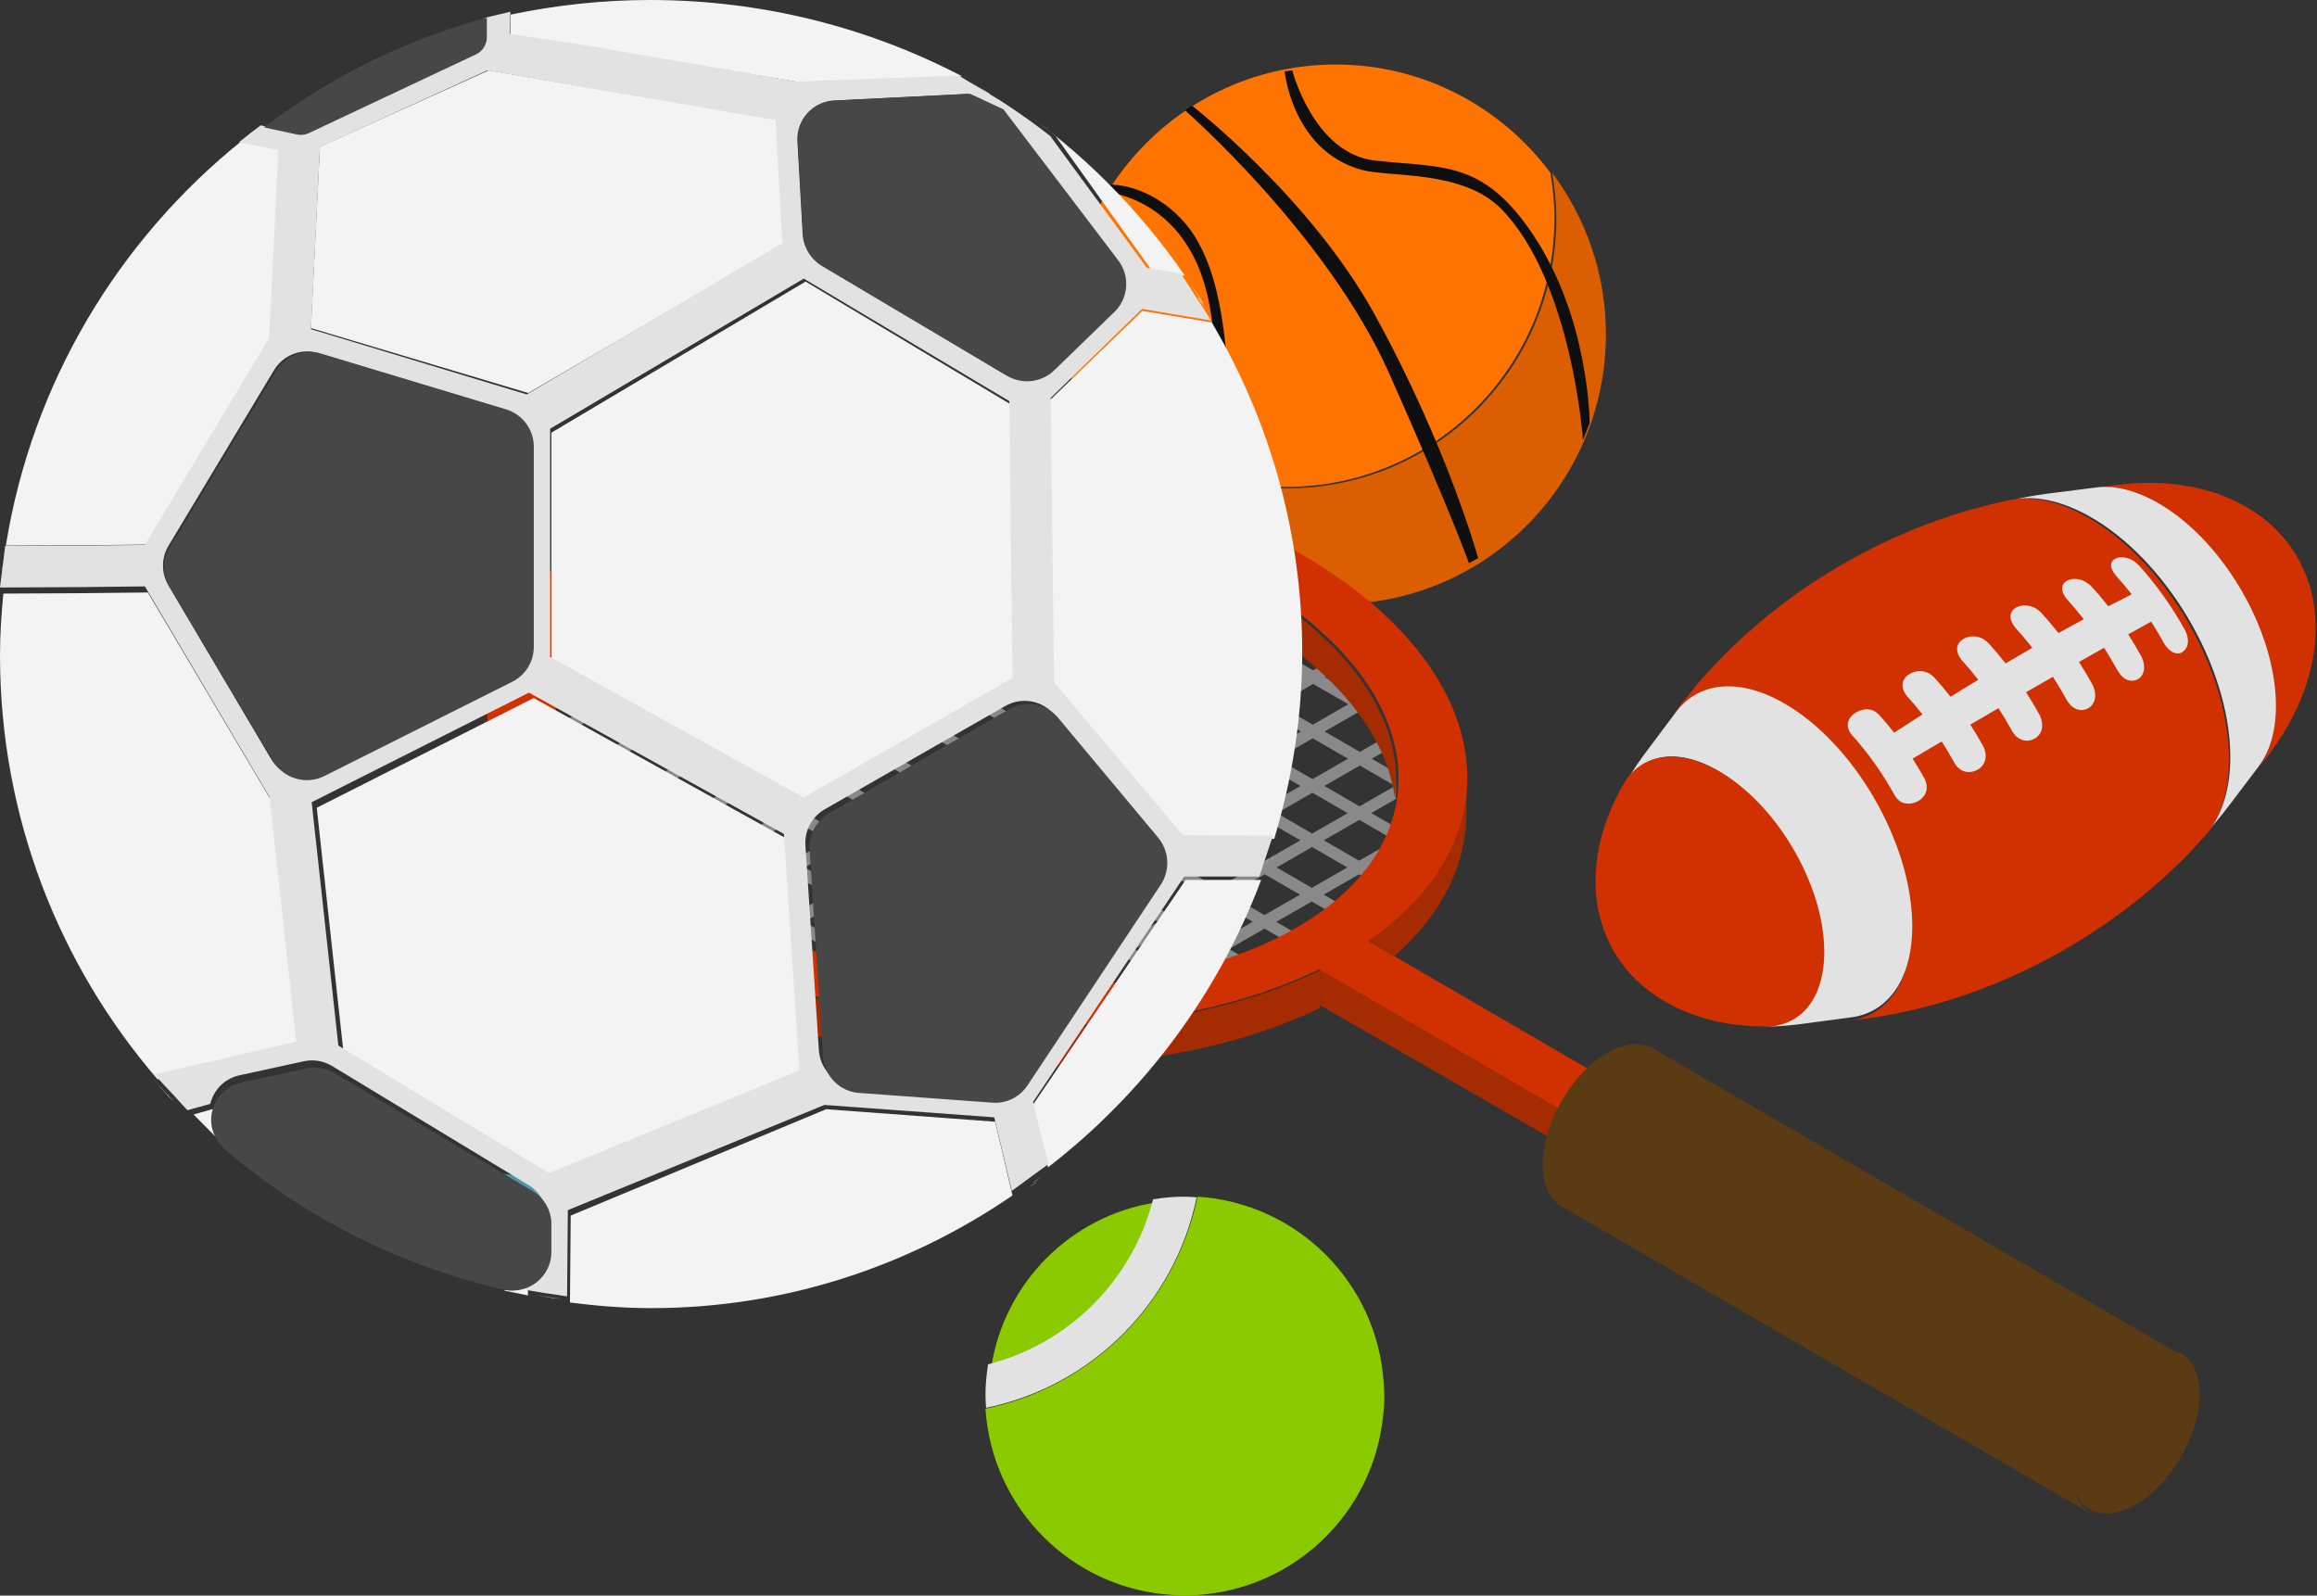
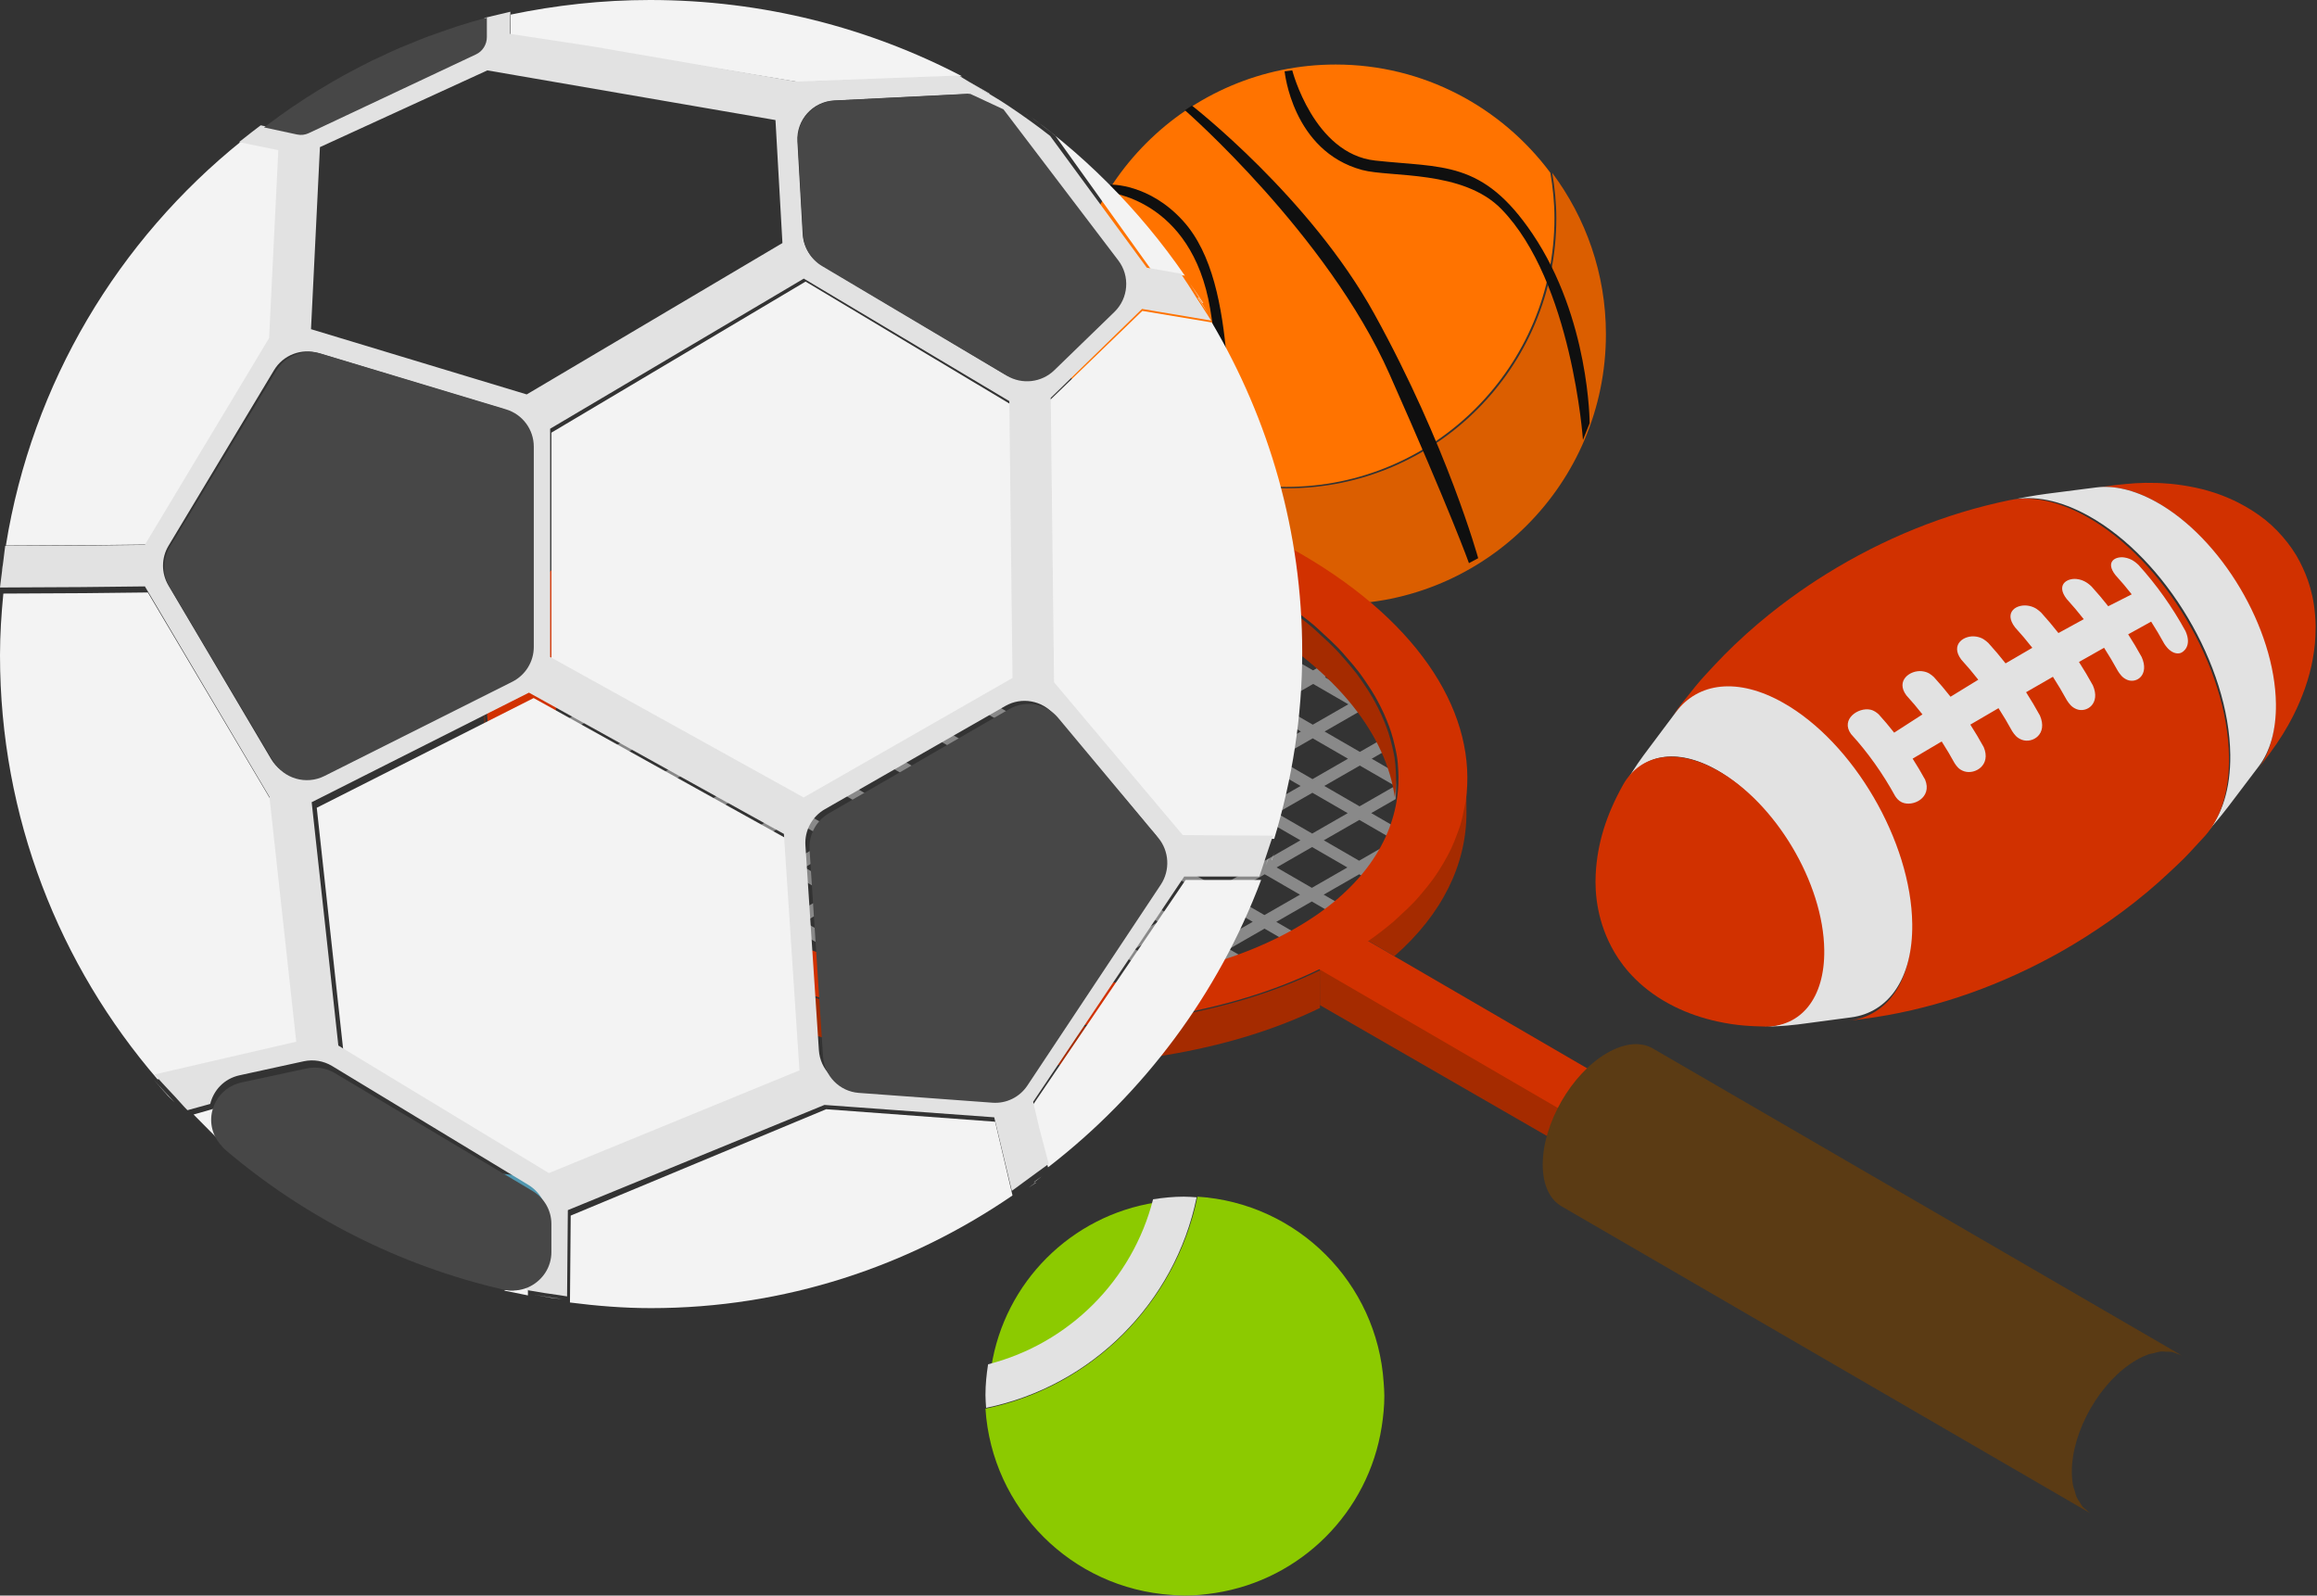
<svg xmlns="http://www.w3.org/2000/svg" width="395px" height="272px" viewBox="0 0 395 272" version="1.1">
  <rect x="0" y="0" width="395" height="272" fill="#333333" stroke="none" />
  <title>competitive-sports</title>
  <g id="UI-DESKTOP" stroke="none" stroke-width="1" fill="none" fill-rule="evenodd">
    <g id="Illustrations" transform="translate(-101, -13876)">
      <g id="competitive-sports" transform="translate(99, 13876)">
        <g id="basketball" transform="translate(184, 11)">
          <path d="M83.322,26.209 C83.322,51.63 62.778,72.241 37.434,72.241 C22.385,72.241 9.066,64.938 0.699,53.71 C4.376,75.438 23.182,92.001 45.888,92.001 C71.23,92.001 91.775,71.39 91.775,45.969 C91.775,35.643 88.345,26.145 82.623,18.468 C83.05,20.988 83.322,23.564 83.322,26.209" id="Fill-1" fill="#DB5E00" />
          <path d="M45.711,0 C20.465,0 0,20.522 0,45.838 C0,48.471 0.271,51.037 0.696,53.547 C9.032,64.73 22.298,72 37.289,72 C62.535,72 83,51.478 83,26.162 C83,23.529 82.729,20.965 82.304,18.453 C73.97,7.27 60.702,0 45.711,0" id="Fill-4" fill="#FF7300" />
          <path d="M21.195,7 L20,7.788 C20,7.788 44.337,29.048 54.857,52.727 C65.376,76.407 68.427,85 68.427,85 L70,84.158 C70,84.158 64.736,65.05 52.313,42.545 C41.321,22.629 21.195,7 21.195,7" id="Fill-6" fill="#0F0F0F" />
          <path d="M29.922,74.011 C26.078,62.638 29.807,37.825 19.685,26.654 C13.895,20.265 7.335,20.469 7.335,20.469 L6.567,21.731 C6.567,21.731 21.157,22.698 24.312,41.665 C26.787,56.531 24.616,70.564 31.092,80.178 C37.686,89.973 45.634,92 45.634,92 L47.341,91.968 C47.341,91.968 33.631,84.983 29.922,74.011" id="Fill-8" fill="#0F0F0F" />
          <path d="M52.419,16.368 C41.962,15.213 38.305,1 38.305,1 L37,1.152 C37,1.152 38.305,14.749 50.203,17.972 C55.021,19.275 67.415,17.914 73.975,24.663 C86.016,37.051 87.86,64 87.86,64 L89,61.156 C89,61.156 89,43.291 79.25,28.848 C70.741,16.241 63.931,17.638 52.419,16.368" id="Fill-11" fill="#0F0F0F" />
        </g>
        <g id="tennis" transform="translate(230.5, 175) scale(-1, 1) translate(-230.5, -175) translate(84, 78)">
          <path d="M206,155 C203.749,140.599 192.401,129.251 178,127 C181.487,140.719 192.281,151.513 206,155" id="Fill-3" fill="#8CCA00" />
          <path d="M206.552,154.574 C192.772,151.071 181.929,140.228 178.426,126.448 C176.715,126.181 174.969,126 173.182,126 C172.445,126 171.726,126.06 171,126.109 C174.676,144.111 188.889,158.321 206.891,162 C206.936,161.274 207,160.552 207,159.818 C207,158.027 206.819,156.285 206.552,154.574" id="Fill-5" fill="#E2E2E2" />
          <path d="M139.11,157.734 C139.064,158.469 139,159.197 139,159.943 C139,161.743 139.178,163.493 139.447,165.213 C141.717,179.792 153.208,191.283 167.787,193.553 C169.507,193.818 171.257,194 173.053,194 C173.799,194 174.531,193.936 175.262,193.89 C192.307,192.791 205.905,179.186 207,162.144 C188.871,158.439 174.557,144.129 170.856,126 C153.81,127.091 140.209,140.689 139.11,157.734" id="Fill-7" fill="#8CCA00" />
          <path d="M271.905,50.177 L265.85,46.702 L271.863,43.223 L277.921,46.702 L271.905,50.177 Z M277.971,55.983 L271.954,59.458 L265.899,55.983 L271.916,52.504 L277.971,55.983 Z M263.929,64.097 L257.871,60.622 L263.887,57.147 L269.942,60.622 L263.929,64.097 Z M255.924,68.728 L249.865,65.249 L255.882,61.774 L261.936,65.249 L255.924,68.728 Z M247.895,73.367 L241.84,69.888 L247.853,66.413 L253.908,69.888 L247.895,73.367 Z M239.889,77.991 L233.835,74.516 L239.851,71.04 L245.902,74.516 L239.889,77.991 Z M231.861,82.633 L225.806,79.158 L231.819,75.679 L237.874,79.158 L231.861,82.633 Z M223.859,87.261 L217.8,83.786 L223.794,80.322 L229.845,83.801 L223.859,87.261 Z M215.777,82.622 L209.718,79.143 L215.708,75.679 L221.767,79.158 L215.777,82.622 Z M207.745,87.261 L201.69,83.786 L207.703,80.306 L213.761,83.786 L207.745,87.261 Z M199.716,91.904 L193.661,88.424 L199.678,84.945 L205.733,88.424 L199.716,91.904 Z M191.634,87.261 L185.606,83.801 L191.619,80.322 L197.651,83.786 L191.634,87.261 Z M183.579,82.633 L177.52,79.158 L183.537,75.679 L189.592,79.158 L183.579,82.633 Z M175.573,87.261 L169.519,83.786 L175.535,80.306 L181.59,83.786 L175.573,87.261 Z M167.491,82.622 L161.437,79.143 L167.453,75.668 L173.508,79.143 L167.491,82.622 Z M153.381,74.516 L159.394,71.04 L165.453,74.516 L159.436,77.995 L153.381,74.516 Z M151.354,73.352 L145.3,69.877 L151.316,66.401 L157.367,69.877 L151.354,73.352 Z M145.246,60.622 L151.263,57.147 L157.318,60.622 L151.301,64.101 L145.246,60.622 Z M143.223,59.458 L137.164,55.983 L143.181,52.508 L149.236,55.983 L143.223,59.458 Z M151.209,47.865 L157.264,51.34 L151.248,54.82 L145.197,51.34 L151.209,47.865 Z M145.139,42.059 L151.133,38.595 L157.188,42.074 L151.198,45.538 L145.139,42.059 Z M159.162,33.956 L165.213,37.435 L159.2,40.911 L153.145,37.435 L159.162,33.956 Z M167.19,29.318 L173.245,32.793 L167.228,36.272 L161.174,32.793 L167.19,29.318 Z M175.196,24.69 L181.247,28.165 L175.234,31.645 L169.179,28.165 L175.196,24.69 Z M183.225,20.051 L189.279,23.527 L183.263,27.002 L177.208,23.527 L183.225,20.051 Z M191.227,15.424 L197.285,18.899 L191.268,22.378 L185.214,18.899 L191.227,15.424 Z M199.259,10.781 L205.314,14.257 L199.297,17.736 L193.238,14.257 L199.259,10.781 Z M207.341,15.424 L213.396,18.899 L207.375,22.378 L201.324,18.899 L207.341,15.424 Z M215.369,10.781 L221.42,14.257 L215.407,17.736 L209.353,14.257 L215.369,10.781 Z M223.451,15.424 L229.506,18.899 L223.489,22.378 L217.435,18.899 L223.451,15.424 Z M231.453,10.796 L237.508,14.272 L231.495,17.747 L225.436,14.272 L231.453,10.796 Z M245.567,18.899 L239.55,22.378 L233.495,18.899 L239.512,15.424 L245.567,18.899 Z M247.594,20.063 L253.645,23.538 L247.632,27.017 L241.577,23.538 L247.594,20.063 Z M261.704,28.165 L255.687,31.641 L249.633,28.165 L255.649,24.69 L261.704,28.165 Z M263.727,29.329 L269.782,32.808 L263.769,36.283 L257.715,32.808 L263.727,29.329 Z M263.823,45.538 L257.791,42.074 L263.807,38.595 L269.839,42.059 L263.823,45.538 Z M257.817,51.34 L263.834,47.865 L269.889,51.34 L263.876,54.82 L257.817,51.34 Z M249.793,55.983 L255.806,52.504 L261.86,55.983 L255.847,59.458 L249.793,55.983 Z M241.787,60.611 L247.8,57.131 L253.855,60.611 L247.842,64.086 L241.787,60.611 Z M233.758,65.249 L239.771,61.774 L245.826,65.249 L239.813,68.728 L233.758,65.249 Z M225.753,69.877 L231.769,66.398 L237.824,69.877 L231.811,73.352 L225.753,69.877 Z M223.737,71.04 L229.796,74.516 L223.779,77.991 L217.724,74.516 L223.737,71.04 Z M209.669,69.892 L215.686,66.413 L221.714,69.877 L215.697,73.352 L209.669,69.892 Z M201.663,74.516 L207.653,71.055 L213.685,74.516 L207.691,77.98 L201.663,74.516 Z M199.651,75.679 L205.679,79.143 L199.663,82.622 L193.635,79.158 L199.651,75.679 Z M191.569,71.04 L197.624,74.516 L191.608,77.995 L185.553,74.516 L191.569,71.04 Z M177.471,69.877 L183.488,66.401 L189.542,69.877 L183.526,73.352 L177.471,69.877 Z M175.455,71.04 L181.51,74.516 L175.497,77.995 L169.439,74.516 L175.455,71.04 Z M167.4,66.413 L173.459,69.892 L167.438,73.367 L161.387,69.892 L167.4,66.413 Z M165.373,65.249 L159.36,68.728 L153.305,65.249 L159.318,61.774 L165.373,65.249 Z M159.291,52.508 L165.346,55.983 L159.333,59.458 L153.279,55.983 L159.291,52.508 Z M165.27,46.717 L159.276,50.177 L153.225,46.702 L159.215,43.238 L165.27,46.717 Z M173.298,42.074 L167.282,45.553 L161.227,42.074 L167.244,38.595 L173.298,42.074 Z M181.327,37.435 L175.31,40.911 L169.256,37.435 L175.272,33.956 L181.327,37.435 Z M189.333,32.808 L183.316,36.283 L177.261,32.808 L183.274,29.333 L189.333,32.808 Z M197.361,28.165 L191.345,31.645 L185.29,28.165 L191.307,24.69 L197.361,28.165 Z M199.347,27.017 L193.296,23.542 L199.308,20.063 L205.367,23.542 L199.347,27.017 Z M213.445,28.181 L207.432,31.66 L201.377,28.181 L207.39,24.701 L213.445,28.181 Z M215.461,27.017 L209.402,23.542 L215.419,20.063 L221.474,23.542 L215.461,27.017 Z M229.533,28.165 L223.516,31.641 L217.461,28.165 L223.478,24.69 L229.533,28.165 Z M231.545,27.002 L225.49,23.527 L231.506,20.047 L237.561,23.527 L231.545,27.002 Z M239.626,31.641 L233.572,28.165 L239.588,24.69 L245.643,28.165 L239.626,31.641 Z M247.686,36.272 L241.627,32.793 L247.644,29.318 L253.698,32.793 L247.686,36.272 Z M255.767,40.911 L249.709,37.435 L255.725,33.956 L261.78,37.435 L255.767,40.911 Z M249.762,46.713 L255.779,43.238 L261.807,46.702 L255.79,50.177 L249.762,46.713 Z M241.734,51.356 L247.75,47.88 L253.778,51.34 L247.766,54.82 L241.734,51.356 Z M233.728,55.983 L239.745,52.504 L245.776,55.968 L239.756,59.443 L233.728,55.983 Z M225.699,60.622 L231.716,57.147 L237.748,60.611 L231.731,64.086 L225.699,60.622 Z M223.714,61.774 L229.742,65.234 L223.726,68.713 L217.694,65.249 L223.714,61.774 Z M209.616,60.611 L215.628,57.131 L221.683,60.611 L215.67,64.086 L209.616,60.611 Z M201.587,65.249 L207.604,61.774 L213.655,65.249 L207.638,68.728 L201.587,65.249 Z M199.571,66.413 L205.626,69.892 L199.636,73.352 L193.581,69.877 L199.571,66.413 Z M191.489,61.774 L197.544,65.249 L191.554,68.713 L185.499,65.234 L191.489,61.774 Z M177.444,60.611 L183.434,57.147 L189.489,60.622 L183.499,64.086 L177.444,60.611 Z M175.429,61.774 L181.487,65.249 L175.47,68.728 L169.416,65.249 L175.429,61.774 Z M173.401,60.611 L167.389,64.086 L161.33,60.611 L167.347,57.131 L173.401,60.611 Z M173.352,51.356 L167.358,54.82 L161.307,51.34 L167.297,47.88 L173.352,51.356 Z M181.38,46.717 L175.364,50.192 L169.309,46.717 L175.322,43.238 L181.38,46.717 Z M189.409,42.074 L183.392,45.553 L177.338,42.074 L183.354,38.595 L189.409,42.074 Z M197.415,37.447 L191.398,40.926 L185.343,37.447 L191.356,33.971 L197.415,37.447 Z M199.427,36.283 L193.372,32.808 L199.388,29.329 L205.443,32.808 L199.427,36.283 Z M213.498,37.435 L207.482,40.911 L201.427,37.435 L207.444,33.956 L213.498,37.435 Z M215.487,36.283 L209.433,32.808 L215.449,29.329 L221.5,32.808 L215.487,36.283 Z M229.586,37.447 L223.569,40.926 L217.515,37.447 L223.531,33.971 L229.586,37.447 Z M231.598,36.283 L225.543,32.808 L231.56,29.329 L237.611,32.808 L231.598,36.283 Z M239.657,40.911 L233.598,37.435 L239.615,33.956 L245.67,37.435 L239.657,40.911 Z M241.68,42.074 L247.697,38.595 L253.752,42.074 L247.739,45.553 L241.68,42.074 Z M233.652,46.717 L239.668,43.238 L245.723,46.713 L239.706,50.192 L233.652,46.717 Z M225.646,51.34 L231.663,47.865 L237.717,51.34 L231.705,54.82 L225.646,51.34 Z M223.634,52.504 L229.689,55.983 L223.672,59.458 L217.617,55.983 L223.634,52.504 Z M209.536,51.34 L215.552,47.865 L221.607,51.34 L215.59,54.82 L209.536,51.34 Z M201.534,55.968 L207.547,52.489 L213.605,55.968 L207.588,59.443 L201.534,55.968 Z M199.518,57.131 L205.573,60.611 L199.56,64.086 L193.505,60.611 L199.518,57.131 Z M191.463,52.508 L197.518,55.983 L191.501,59.458 L185.45,55.983 L191.463,52.508 Z M197.464,46.702 L191.451,50.177 L185.397,46.702 L191.409,43.223 L197.464,46.702 Z M199.453,45.553 L193.398,42.074 L199.415,38.595 L205.47,42.074 L199.453,45.553 Z M205.546,51.34 L199.529,54.82 L193.475,51.34 L199.491,47.865 L205.546,51.34 Z M213.552,46.717 L207.535,50.192 L201.48,46.717 L207.497,43.238 L213.552,46.717 Z M215.564,45.553 L209.509,42.074 L215.526,38.595 L221.58,42.074 L215.564,45.553 Z M225.57,42.074 L231.586,38.595 L237.641,42.074 L231.625,45.553 L225.57,42.074 Z M229.636,46.702 L223.623,50.177 L217.568,46.702 L223.581,43.223 L229.636,46.702 Z M181.407,55.983 L175.417,59.443 L169.362,55.968 L175.352,52.508 L181.407,55.983 Z M177.364,51.34 L183.381,47.865 L189.436,51.34 L183.419,54.82 L177.364,51.34 Z M271.813,33.971 L277.841,37.435 L271.825,40.911 L265.793,37.447 L271.813,33.971 Z M279.91,45.553 L273.852,42.074 L279.868,38.595 L280.417,38.913 C280.188,37.977 279.91,37.045 279.579,36.113 L273.825,32.808 L276.957,30.996 C276.58,30.436 276.18,29.89 275.776,29.344 L271.798,31.641 L265.743,28.165 L271.611,24.773 C271.108,24.285 270.506,23.856 269.957,23.394 L263.72,27.002 L257.661,23.527 L264.524,19.559 C264.196,19.373 263.922,19.157 263.571,18.956 C263.221,18.755 262.847,18.596 262.523,18.41 L255.661,22.378 L249.606,18.899 L255.847,15.291 C255.043,14.977 254.293,14.632 253.447,14.344 L247.579,17.736 L241.524,14.257 L245.502,11.96 C244.553,11.729 243.605,11.498 242.656,11.297 L239.524,13.108 L233.743,9.788 C232.12,9.603 230.497,9.443 228.877,9.315 L229.426,9.633 L223.409,13.108 L217.358,9.633 L218.452,9 C216.505,9.027 214.535,9.072 212.592,9.186 L213.342,9.618 L207.326,13.093 L202.273,10.19 C199.43,10.596 196.588,11.054 193.776,11.645 L191.242,13.108 L190.163,12.49 C189.218,12.722 188.27,12.919 187.298,13.165 L189.226,14.272 L183.209,17.751 L179.407,15.564 C178.587,15.837 177.791,16.155 176.968,16.458 L181.22,18.899 L175.208,22.378 L169.926,19.343 C169.183,19.691 168.41,19.991 167.667,20.366 L173.196,23.542 L167.179,27.017 L161.421,23.712 C160.751,24.103 160.179,24.516 159.535,24.917 L165.19,28.165 L159.173,31.645 L154.022,28.685 C153.45,29.128 152.852,29.56 152.28,30.003 L157.161,32.808 L151.145,36.283 L147.59,34.244 C147.121,34.748 146.675,35.264 146.203,35.768 L149.129,37.447 L143.143,40.911 L142.465,40.524 C141.398,42.089 140.46,43.639 139.725,45.193 L143.128,43.226 L149.182,46.702 L143.17,50.177 L138.738,47.634 C138.494,48.267 138.224,48.915 138.025,49.544 L141.154,51.34 L137.153,53.652 C136.985,55.191 136.947,56.715 137.08,58.227 L141.234,60.611 L137.801,62.593 C137.98,63.267 138.159,63.915 138.41,64.575 L143.257,61.774 L149.316,65.249 L143.299,68.728 L139.146,66.341 C139.649,67.463 140.205,68.584 140.91,69.676 L141.283,69.892 L141.135,69.979 C141.485,70.525 141.863,71.086 142.266,71.631 L143.288,71.04 L149.339,74.516 L146.431,76.198 C146.957,76.672 147.532,77.115 148.112,77.563 L151.366,75.679 L157.424,79.158 L153.545,81.398 C153.846,81.603 154.121,81.819 154.471,82.016 C154.818,82.217 155.195,82.376 155.546,82.55 L159.425,80.306 L165.48,83.786 L162.222,85.665 C162.995,85.995 163.772,86.329 164.595,86.628 L167.507,84.945 L173.558,88.424 L172.54,89.016 C173.489,89.243 174.464,89.459 175.44,89.675 L175.585,89.588 L175.939,89.793 C177.837,90.194 179.78,90.509 181.727,90.797 L177.6,88.424 L183.617,84.945 L189.649,88.409 L184.798,91.214 C185.945,91.354 187.096,91.471 188.243,91.555 L191.672,89.573 L195.826,91.96 C198.443,92.032 201.092,92.002 203.755,91.904 L207.76,89.588 L210.884,91.384 C211.982,91.271 213.102,91.111 214.2,90.967 L209.772,88.424 L215.785,84.945 L221.843,88.424 L218.437,90.391 C221.127,89.963 223.844,89.433 226.534,88.796 L225.859,88.409 L231.849,84.945 L234.776,86.628 C235.645,86.355 236.571,86.113 237.416,85.825 L233.861,83.786 L239.878,80.306 L244.755,83.107 C245.552,82.793 246.272,82.433 247.045,82.103 L241.89,79.143 L247.907,75.668 L253.588,78.927 C254.281,78.556 254.979,78.211 255.649,77.82 L249.896,74.516 L255.912,71.04 L261.441,74.216 C262.085,73.784 262.607,73.337 263.205,72.909 L257.924,69.877 L263.941,66.398 L268.193,68.838 C268.715,68.368 269.26,67.906 269.733,67.432 L265.93,65.249 L271.943,61.774 L273.871,62.881 C274.317,62.335 274.637,61.774 275.033,61.228 L273.958,60.611 L276.492,59.144 C277.506,57.518 278.295,55.881 278.984,54.244 L273.932,51.34 L279.945,47.865 L280.695,48.293 C280.889,47.175 280.981,46.054 281,44.92 L279.91,45.553 Z" id="Fill-21" fill="#898989" />
          <path d="M161.831,27.907 C191.908,10.45 237.502,8.445 263.498,23.436 C273.987,29.483 279.676,37.392 280.788,45.821 C280.96,44.558 281.021,43.294 280.994,42.046 C280.986,41.525 280.925,41.011 280.884,40.493 C280.819,39.755 280.739,39.017 280.605,38.286 C280.51,37.757 280.377,37.235 280.247,36.714 C280.064,36.006 279.859,35.298 279.607,34.598 C279.424,34.08 279.219,33.559 278.994,33.049 C278.697,32.356 278.357,31.679 277.992,31.002 C277.721,30.503 277.439,30.001 277.131,29.51 C276.708,28.836 276.231,28.174 275.736,27.515 C275.386,27.047 275.043,26.575 274.654,26.119 C274.09,25.449 273.454,24.798 272.814,24.151 C272.399,23.732 272.01,23.306 271.564,22.895 C270.802,22.199 269.953,21.529 269.099,20.859 C268.676,20.532 268.295,20.189 267.849,19.866 C266.504,18.891 265.068,17.948 263.517,17.053 C237.522,2.062 191.923,4.068 161.847,21.525 C159.877,22.674 158.029,23.862 156.288,25.076 C155.713,25.479 155.21,25.902 154.657,26.313 C153.545,27.139 152.432,27.972 151.422,28.825 C150.828,29.327 150.302,29.845 149.742,30.358 C148.885,31.142 148.024,31.93 147.254,32.733 C146.717,33.289 146.241,33.852 145.746,34.415 C145.064,35.196 144.389,35.98 143.783,36.771 C143.338,37.353 142.934,37.947 142.53,38.537 C141.993,39.325 141.482,40.113 141.021,40.908 C140.674,41.509 140.351,42.111 140.05,42.72 C139.649,43.511 139.291,44.31 138.971,45.106 C138.727,45.711 138.495,46.32 138.293,46.929 C138.03,47.732 137.824,48.539 137.638,49.342 C137.501,49.943 137.36,50.544 137.264,51.142 C137.139,51.964 137.082,52.782 137.036,53.6 C136.956,55.081 137.009,56.546 137.203,58 C138.647,47.424 146.911,36.569 161.831,27.907" id="Fill-26" fill="#A52B00" />
          <path d="M137.709,78.91 C137.274,78.535 136.892,78.142 136.48,77.76 C135.628,76.977 134.796,76.19 134.044,75.376 C133.609,74.914 133.223,74.443 132.822,73.969 C132.181,73.209 131.563,72.441 130.998,71.662 C130.631,71.157 130.295,70.644 129.963,70.135 C129.459,69.351 128.997,68.561 128.57,67.758 C128.295,67.242 128.02,66.725 127.776,66.2 C127.386,65.359 127.062,64.515 126.756,63.658 C126.581,63.161 126.382,62.671 126.229,62.166 C125.935,61.178 125.725,60.179 125.542,59.176 C125.473,58.802 125.367,58.432 125.313,58.058 C125.122,56.715 125.015,55.365 125.019,54 L125,60.472 C124.977,69.27 129.062,77.787 137.285,85 L142,82.231 C140.458,81.162 139.041,80.047 137.709,78.91" id="Fill-31" fill="#A52B00" />
          <path d="M138.115,79.497 C137.674,79.127 137.295,78.746 136.877,78.372 C136.026,77.605 135.19,76.83 134.431,76.037 C133.998,75.584 133.611,75.119 133.209,74.658 C132.561,73.914 131.94,73.162 131.376,72.395 C131.008,71.9 130.667,71.402 130.334,70.899 C129.832,70.136 129.364,69.358 128.938,68.576 C128.662,68.066 128.386,67.56 128.141,67.046 C127.75,66.226 127.424,65.395 127.118,64.56 C126.941,64.073 126.738,63.589 126.588,63.098 C126.293,62.131 126.082,61.152 125.898,60.17 C125.829,59.804 125.722,59.441 125.668,59.071 C125.473,57.756 125.366,56.434 125.373,55.1 L125.354,61.436 C125.331,70.057 129.433,78.398 137.69,85.459 L142.424,82.746 C140.871,81.704 139.453,80.612 138.115,79.497" id="Fill-33" />
          <path d="M292.272,45.133 C292.256,45.286 292.226,45.435 292.211,45.588 C292.039,47.033 291.779,48.482 291.39,49.935 C291.382,49.97 291.367,50.004 291.36,50.038 C290.963,51.495 290.444,52.944 289.826,54.393 C289.776,54.508 289.738,54.619 289.688,54.734 C289.074,56.133 288.341,57.529 287.521,58.917 C287.41,59.1 287.311,59.288 287.197,59.471 C286.376,60.817 285.441,62.148 284.426,63.471 C284.262,63.685 284.102,63.895 283.93,64.109 C282.896,65.413 281.767,66.698 280.538,67.971 C280.336,68.181 280.126,68.391 279.92,68.602 C278.657,69.875 277.306,71.129 275.852,72.36 C275.642,72.536 275.417,72.716 275.204,72.892 C273.685,74.15 272.082,75.385 270.365,76.589 C270.201,76.704 270.026,76.815 269.861,76.925 C268.037,78.183 266.126,79.418 264.081,80.608 C230.975,99.886 181.091,102.581 149.988,87.421 L149.969,93.829 C181.072,108.993 230.959,106.298 264.065,87.02 C282.793,76.111 292.375,62.098 292.413,48.731 L292.432,42.319 C292.428,43.255 292.367,44.192 292.272,45.133" id="Fill-36" fill="#A52B00" />
          <polygon id="Fill-42" fill="#A52B00" points="94.015 110 94 116.268 101.982 121 102 114.736" />
          <polygon id="Fill-44" fill="#A52B00" points="102.019 114.65 102 121 149.981 93.35 150 87" />
          <path d="M136.788,57.768 C136.598,56.315 136.541,54.85 136.624,53.37 C136.666,52.552 136.719,51.734 136.852,50.912 C136.944,50.315 137.088,49.714 137.225,49.113 C137.407,48.31 137.613,47.503 137.879,46.7 C138.077,46.092 138.308,45.483 138.552,44.878 C138.871,44.079 139.229,43.284 139.628,42.489 C139.932,41.884 140.251,41.283 140.597,40.678 C141.057,39.886 141.567,39.099 142.103,38.311 C142.506,37.718 142.909,37.128 143.357,36.542 C143.958,35.751 144.631,34.971 145.316,34.191 C145.81,33.628 146.285,33.065 146.817,32.509 C147.589,31.703 148.441,30.919 149.304,30.132 C149.859,29.622 150.384,29.104 150.977,28.598 C151.988,27.746 153.094,26.917 154.208,26.087 C154.76,25.68 155.258,25.258 155.836,24.855 C157.573,23.637 159.413,22.45 161.383,21.305 C191.396,3.853 236.898,1.848 262.835,16.835 C264.386,17.729 265.82,18.672 267.162,19.642 C267.607,19.966 267.983,20.308 268.405,20.639 C269.257,21.309 270.105,21.975 270.865,22.675 C271.31,23.082 271.698,23.512 272.116,23.926 C272.755,24.577 273.389,25.227 273.952,25.897 C274.336,26.357 274.678,26.825 275.032,27.293 C275.522,27.952 276.001,28.614 276.423,29.287 C276.731,29.782 277.009,30.276 277.279,30.778 C277.644,31.452 277.982,32.133 278.279,32.821 C278.503,33.335 278.708,33.852 278.891,34.374 C279.142,35.074 279.351,35.781 279.53,36.489 C279.663,37.01 279.792,37.531 279.891,38.056 C280.024,38.791 280.1,39.529 280.165,40.267 C280.21,40.784 280.267,41.298 280.279,41.819 C280.302,43.067 280.241,44.326 280.07,45.59 C278.625,56.155 270.333,67.002 255.452,75.653 C225.439,93.105 179.914,95.125 153.976,80.139 C143.517,74.097 137.898,66.187 136.788,57.768 L136.788,57.768 Z M150.083,87.234 C181.073,102.323 230.777,99.637 263.763,80.455 C265.801,79.271 267.709,78.046 269.527,76.795 C269.69,76.68 269.861,76.57 270.025,76.46 C271.736,75.261 273.332,74.029 274.849,72.781 C275.062,72.602 275.283,72.427 275.492,72.252 C276.941,71.023 278.286,69.775 279.545,68.508 C279.754,68.303 279.959,68.09 280.161,67.884 C281.385,66.617 282.51,65.335 283.545,64.038 C283.712,63.829 283.875,63.616 284.035,63.402 C285.05,62.09 285.978,60.762 286.795,59.427 C286.909,59.24 287.008,59.058 287.118,58.875 C287.936,57.494 288.666,56.105 289.278,54.713 C289.327,54.599 289.365,54.485 289.415,54.37 C290.031,52.932 290.548,51.487 290.943,50.041 C290.951,50.003 290.966,49.972 290.974,49.934 C291.362,48.492 291.62,47.05 291.791,45.612 C291.806,45.46 291.837,45.312 291.852,45.16 C293.114,32.818 286.312,20.795 271.12,12.018 C240.59,-5.624 187.643,-3.604 153.068,16.504 C132.529,28.446 123.051,44.121 125.127,58.574 C125.18,58.947 125.287,59.309 125.355,59.678 C125.538,60.667 125.747,61.652 126.039,62.626 C126.188,63.125 126.389,63.612 126.564,64.103 C126.868,64.943 127.191,65.777 127.579,66.606 C127.823,67.123 128.096,67.633 128.37,68.147 C128.792,68.934 129.256,69.714 129.754,70.487 C130.085,70.993 130.423,71.495 130.788,71.993 C131.347,72.762 131.963,73.519 132.605,74.268 C133.005,74.736 133.389,75.204 133.818,75.661 C134.571,76.46 135.4,77.236 136.244,78.008 C136.658,78.385 137.035,78.773 137.472,79.142 C138.799,80.268 140.206,81.364 141.745,82.418 L137.05,85.149 L94,110.183 L102.338,115 L150.083,87.234 Z" id="Fill-49" fill="#D13100" />
          <path d="M93.207,100.745 C95.208,99.576 97.984,99.744 101.057,101.525 C107.116,105.037 112.023,113.573 112,120.567 C111.992,124.04 110.768,126.486 108.797,127.64 L18.59,180 C18.86,179.84 19.077,179.603 19.317,179.4 C19.515,179.232 19.735,179.106 19.91,178.907 C20.131,178.659 20.294,178.33 20.477,178.036 C20.625,177.803 20.8,177.608 20.922,177.344 C21.101,176.958 21.211,176.496 21.337,176.053 C21.409,175.808 21.512,175.605 21.565,175.346 C21.713,174.608 21.793,173.802 21.797,172.927 C21.816,165.934 16.909,157.401 10.85,153.885 C10.086,153.442 9.34,153.098 8.618,152.849 C8.382,152.769 8.169,152.761 7.941,152.7 C7.465,152.574 6.986,152.433 6.541,152.391 C6.271,152.368 6.031,152.421 5.773,152.425 C5.4,152.437 5.012,152.414 4.662,152.486 C4.411,152.536 4.194,152.658 3.958,152.742 C3.643,152.853 3.312,152.933 3.027,153.098 C3.019,153.102 3.008,153.102 3,153.105 L93.207,100.745 Z" id="Fill-54" fill="#5B3B14" />
-           <path d="M3.226,152.703 C3.511,152.541 3.842,152.461 4.162,152.352 C4.398,152.272 4.611,152.148 4.866,152.099 C5.212,152.027 5.6,152.05 5.973,152.042 C6.235,152.035 6.475,151.985 6.741,152.004 C7.19,152.046 7.666,152.189 8.141,152.31 C8.373,152.371 8.586,152.382 8.822,152.461 C9.545,152.703 10.291,153.043 11.055,153.485 C17.112,156.956 22.019,165.389 22,172.301 C21.996,173.166 21.92,173.963 21.772,174.692 C21.718,174.952 21.612,175.149 21.543,175.39 C21.418,175.832 21.304,176.289 21.129,176.667 C21.003,176.928 20.828,177.12 20.684,177.351 C20.497,177.641 20.334,177.966 20.113,178.212 C19.938,178.408 19.717,178.533 19.52,178.699 C17.5,180.402 14.445,180.519 10.987,178.536 C4.889,175.043 -0.023,166.605 0,159.694 C0.011,156.249 1.244,153.836 3.226,152.703" id="Fill-59" fill="#5B3B14" />
        </g>
        <g id="soccer">
          <path d="M98,205 C98,207.763 92.179,210 84.998,210 C77.818,210 72,207.763 72,205 C72,202.237 77.818,200 84.998,200 C92.179,200 98,202.237 98,205" id="Fill-1" fill="#5097B0" />
          <path d="M217.784,147.574 C217.92,147.186 218.088,146.818 218.216,146.426 L218.168,146.426 C218.036,146.81 217.916,147.194 217.784,147.574" id="Fill-3" fill="#F3F3F3" />
          <path d="M178,188.483 L179.037,192.886 L180.669,199 C196.978,186.408 209.656,169.515 217,150 L204.125,150 L178,188.483 Z" id="Fill-5" fill="#F3F3F3" />
          <path d="M178.3,201.552 C178.784,201.204 179.232,200.804 179.712,200.448 C179.24,200.804 178.76,201.14 178.288,201.488 L178.3,201.552 Z" id="Fill-7" fill="#F3F3F3" />
          <path d="M170.806,16.024 C169.626,15.3 168.398,14.656 167.194,13.968 C168.358,14.628 169.49,15.336 170.626,16.032 L170.806,16.024 Z" id="Fill-9" fill="#F3F3F3" />
          <path d="M102.856,8.124 L138.228,14 L166,12.999 C150.17,4.733 132.072,0 112.807,0 C104.653,0 96.721,0.889 89.064,2.488 L89,6.101 L102.856,8.124 Z" id="Fill-11" fill="#F3F3F3" />
          <path d="M26.998,92.831 L48.408,57.496 L49.921,26.887 L50,25.382 L43.234,24 C22.182,40.92 7.454,65.252 3,93 L18.414,92.925 L26.998,92.831 Z" id="Fill-13" fill="#F3F3F3" />
          <path d="M2.564,95.796 C2.498,96.269 2.41,96.738 2.35,97.214 L2.385,97.214 C2.445,96.741 2.498,96.265 2.564,95.796" id="Fill-15" fill="#F3F3F3" />
          <path d="M46.498,21.814 C45.466,22.578 44.47,23.386 43.466,24.186 C44.474,23.382 45.494,22.59 46.534,21.818 L46.498,21.814 Z" id="Fill-18" fill="#F3F3F3" />
          <path d="M198.248,45.961 L204,47 C196.16,35.601 186.322,25.758 175,18 C177.347,19.621 179.654,21.303 181.875,23.091 L198.248,45.961 Z" id="Fill-20" fill="#F3F3F3" />
          <path d="M207.136,51.666 C206.408,50.534 205.628,49.442 204.864,48.334 C205.608,49.414 206.28,50.538 206.992,51.638 L207.136,51.666 Z" id="Fill-22" fill="#F3F3F3" />
          <path d="M170.886,16.272 L171.05,16.488 C171.734,16.912 172.442,17.292 173.114,17.728 C172.366,17.248 171.642,16.736 170.886,16.272" id="Fill-24" fill="#F3F3F3" />
          <polygon id="Fill-26" fill="#F3F3F3" points="174.921 110.056 174.454 69.02 139.335 48 96 73.756 96 112.902 132.435 133.173 139.316 137 175 116.503" />
          <path d="M95.962,221.238 C96.599,221.336 97.25,221.374 97.894,221.462 C96.295,221.245 94.706,221.01 93.131,220.723 L95.962,221.238 Z" id="Fill-28" fill="#F3F3F3" />
          <path d="M142.84,189.093 L120.803,198.269 L99.293,207.226 L99.167,222.043 C103.699,222.621 108.293,223.002 112.984,223.002 C135.827,223.002 156.995,215.866 174.612,203.792 L171.651,191.224 L142.84,189.093 Z" id="Fill-31" fill="#F3F3F3" />
          <path d="M177.412,202.424 C177.796,202.152 178.208,201.916 178.588,201.636 L178.576,201.576 C178.184,201.856 177.804,202.144 177.412,202.424" id="Fill-34" fill="#F3F3F3" />
          <path d="M88.061,219.894 L88,220.022 L92,220.834 L92,219.166 C90.831,219.866 89.471,220.142 88.061,219.894" id="Fill-36" fill="#F3F3F3" />
          <polygon id="Fill-38" fill="#F3F3F3" points="139 183.469 136.356 143.11 109.072 127.947 92.975 119 56 137.702 59.341 168.283 60.54 179.231 96.371 201" />
-           <polygon id="Fill-40" fill="#F3F3F3" points="136 41.308 134.804 20.433 85.301 12 56.534 25.027 55 55.926 92.059 67" />
          <path d="M30.692,186.878 L31.776,187.934 C30.588,186.654 29.368,185.394 28.224,184.066 C29.036,185.014 29.852,185.962 30.692,186.878" id="Fill-42" fill="#F3F3F3" />
          <path d="M49.419,145.8 L48.43,136.796 L27.207,101 L16.508,101.119 L2.571,101.19 C2.235,104.656 2,108.152 2,111.703 C2,139.334 12.132,164.58 28.86,184 L53,178.428 L49.419,145.8 Z" id="Fill-47" fill="#F3F3F3" />
          <path d="M38.478,189 L35,189.996 L39.958,195 L40,194.963 C38.475,193.258 37.994,191.024 38.478,189" id="Fill-49" fill="#F3F3F3" />
          <path d="M181,68.202 L181.121,78.379 L181.566,116.782 L203.782,142.895 L219.228,143 C222.271,132.898 224,122.241 224,111.158 C224,90.646 218.34,71.479 208.588,54.973 L196.748,53 L181,68.202 Z" id="Fill-51" fill="#F3F3F3" />
          <path d="M218.84,146.634 C218.976,146.218 219.076,145.782 219.212,145.366 C219.076,145.79 218.924,146.21 218.788,146.634 L218.84,146.634 Z" id="Fill-53" fill="#F3F3F3" />
          <path d="M207.82,53.274 C207.312,52.442 206.848,51.574 206.324,50.754 L206.18,50.726 C206.728,51.578 207.296,52.41 207.82,53.274" id="Fill-55" fill="#F3F3F3" />
          <path d="M51.754,18.156 C51.914,18.048 52.086,17.952 52.246,17.844 C52.086,17.952 51.914,18.048 51.754,18.156" id="Fill-57" fill="#E2E2E2" />
          <path d="M55.606,15.224 C55.866,15.072 56.134,14.928 56.394,14.776 C56.134,14.928 55.866,15.072 55.606,15.224" id="Fill-59" fill="#E2E2E2" />
          <path d="M60.406,13.304 C60.798,13.092 61.202,12.9 61.594,12.696 C61.202,12.9 60.798,13.092 60.406,13.304" id="Fill-61" fill="#E2E2E2" />
          <path d="M176.48,183.946 C175.159,185.919 172.879,187.029 170.513,186.857 L147.714,185.194 C144.423,184.959 141.818,182.325 141.602,179.034 L139.307,144.128 C139.139,141.606 140.43,139.204 142.624,137.949 L173.386,120.349 C176.155,118.765 179.659,119.385 181.715,121.828 L198.79,142.081 C200.686,144.337 200.865,147.584 199.223,150.035 L176.48,183.946 Z M59.681,178.238 L58.483,167.303 L55.132,136.757 L92.175,118.077 L108.302,127.014 L135.639,142.159 L138.288,182.471 L95.578,199.981 L59.681,178.238 Z M48.711,63.11 C50.267,60.517 53.386,59.314 56.278,60.188 L87.559,69.651 C90.35,70.496 92.257,73.066 92.257,75.984 L92.257,110.004 C92.257,112.503 90.85,114.79 88.622,115.914 L56.868,131.923 C53.767,133.488 49.987,132.375 48.214,129.386 L30.714,99.804 C29.475,97.709 29.482,95.105 30.736,93.024 L48.711,63.11 Z M56.543,25.081 L85.085,11.998 L134.202,20.467 L135.389,41.433 L91.794,67.238 L55.02,56.116 L56.543,25.081 Z M167.024,15.991 C169.009,16.918 170.648,17.687 172.629,18.614 L192.003,44.213 C194.014,46.873 193.734,50.616 191.342,52.948 L181.211,62.818 C179.07,64.907 175.793,65.295 173.222,63.763 L142.05,45.181 C140.169,44.056 138.96,42.065 138.837,39.872 L137.945,24.11 C137.732,20.445 140.546,17.31 144.214,17.131 L167.024,15.991 Z M139.008,135.946 L132.143,132.143 L95.787,111.995 L95.787,73.088 L139.031,47.493 L174.069,68.381 L174.536,109.167 L174.614,115.578 L139.008,135.946 Z M218.907,142.462 L203.641,142.361 L181.689,116.303 L181.245,77.99 L181.126,67.832 L196.69,52.664 L208.391,54.636 L208.477,54.651 C208.164,54.121 207.798,53.628 207.481,53.101 C206.992,52.294 206.459,51.517 205.947,50.721 C205.287,49.694 204.66,48.644 203.962,47.639 C203.746,47.321 203.559,46.978 203.335,46.66 L203.294,46.653 L197.507,45.633 L181.032,23.176 C178.797,21.416 176.476,19.765 174.114,18.177 C173.614,17.841 173.11,17.519 172.603,17.191 C171.976,16.783 171.316,16.428 170.677,16.032 C170.565,15.961 170.454,15.898 170.338,15.831 C169.278,15.177 168.222,14.519 167.136,13.903 C166.558,13.574 166.009,13.193 165.424,12.872 L165.334,12.875 L137.781,13.91 L102.686,7.858 L88.94,5.773 L89.003,2.049 L89.003,2 L84.604,3.046 L84.604,6.296 C84.604,7.533 83.883,8.658 82.76,9.173 L54.069,22.328 C53.457,22.608 52.767,22.686 52.106,22.548 L46.446,21.364 C45.479,22.085 44.528,22.824 43.587,23.575 C43.311,23.796 43.016,24.001 42.748,24.225 L42.755,24.225 L49.449,25.604 L49.375,27.106 L47.875,57.64 L26.691,92.889 L18.198,92.986 L2.948,93.057 L2.892,93.057 C2.776,93.76 2.724,94.481 2.623,95.187 C2.556,95.687 2.496,96.196 2.433,96.7 C2.381,97.141 2.317,97.582 2.265,98.026 C2.187,98.736 2.067,99.438 2,100.156 L2.063,100.152 L16,100.081 L26.702,99.965 L47.934,135.846 L48.92,144.872 L52.502,177.58 L28.359,183.166 L28.355,183.166 C28.396,183.214 28.445,183.263 28.49,183.311 C29.557,184.552 30.695,185.729 31.807,186.92 C32.531,187.694 33.21,188.508 33.956,189.259 L34.158,189.203 L37.837,188.191 C38.408,185.893 40.169,183.89 42.845,183.308 L53.785,180.92 C55.438,180.562 57.162,180.849 58.614,181.724 L92.081,201.995 C94.063,203.194 95.268,205.339 95.268,207.655 L95.268,212.504 C95.268,215.071 93.817,217.238 91.761,218.347 L91.761,219.905 L91.761,219.917 C91.921,219.95 92.089,219.965 92.253,219.995 C93.929,220.305 95.623,220.555 97.328,220.787 C97.779,220.851 98.223,220.94 98.675,221 L98.675,220.948 L98.806,206.295 L120.415,197.437 L142.55,188.362 L171.495,190.473 L174.469,202.899 L174.495,203.007 C175.163,202.555 175.79,202.047 176.446,201.58 C176.812,201.319 177.17,201.05 177.532,200.785 C177.972,200.46 178.424,200.142 178.861,199.813 C179.495,199.335 180.159,198.894 180.786,198.405 L180.76,198.323 L179.155,192.222 L178.129,187.828 L203.884,149.43 L216.571,149.43 L216.683,149.43 C216.985,148.623 217.224,147.786 217.504,146.968 C217.627,146.609 217.742,146.254 217.862,145.895 C217.989,145.496 218.127,145.107 218.254,144.711 C218.493,143.956 218.772,143.224 219,142.466 L218.907,142.462 Z" id="Fill-63" fill="#E2E2E2" />
          <path d="M74.984,6.344 C75.656,6.1 76.34,5.884 77.016,5.656 C76.34,5.884 75.656,6.1 74.984,6.344" id="Fill-65" fill="#E2E2E2" />
          <path d="M70.07,8.368 C70.682,8.112 71.31,7.88 71.93,7.632 C71.31,7.88 70.682,8.112 70.07,8.368" id="Fill-67" fill="#E2E2E2" />
          <path d="M65.232,10.346 C65.732,10.102 66.256,9.886 66.768,9.654 C66.256,9.886 65.732,10.102 65.232,10.346" id="Fill-69" fill="#E2E2E2" />
          <path d="M80.163,4.694 C80.106,4.71 80.057,4.734 80,4.75 C81.658,4.214 83.319,3.706 85,3.25 L80.163,4.694 Z" id="Fill-71" fill="#E2E2E2" />
          <path d="M46.872,21.09 C46.956,21.03 47.044,20.974 47.128,20.91 C47.044,20.974 46.956,21.03 46.872,21.09" id="Fill-73" fill="#E2E2E2" />
          <path d="M199.446,142.808 L182.388,122.369 C180.33,119.908 176.833,119.282 174.063,120.88 L143.325,138.639 C141.133,139.905 139.847,142.325 140.015,144.874 L142.308,180.089 C142.52,183.414 145.126,186.067 148.411,186.309 L171.195,187.982 C173.559,188.156 175.837,187.036 177.153,185.05 L199.878,150.833 C201.522,148.361 201.343,145.085 199.446,142.808" id="Fill-75" fill="#474747" />
          <path d="M30.955,93.243 C29.69,95.336 29.682,97.95 30.928,100.05 L48.583,129.743 C50.367,132.747 54.183,133.86 57.311,132.289 L89.338,116.22 C91.581,115.091 93,112.796 93,110.291 L93,76.139 C93,73.214 91.081,70.63 88.265,69.783 L56.716,60.284 C53.795,59.406 50.649,60.614 49.08,63.22 L30.955,93.243 Z" id="Fill-77" fill="#474747" />
          <path d="M138.011,24.168 L138.913,40.027 C139.037,42.234 140.259,44.234 142.164,45.369 L173.665,64.062 C176.267,65.603 179.574,65.216 181.739,63.115 L191.982,53.18 C194.396,50.838 194.678,47.068 192.646,44.391 L173.065,18.635 C171.063,17.703 169.407,16.932 167.401,16 L144.347,17.143 C140.64,17.327 137.796,20.481 138.011,24.168" id="Fill-79" fill="#474747" />
          <path d="M92.469,219.243 C94.539,218.144 96,215.993 96,213.449 L96,208.647 C96,206.352 94.787,204.223 92.792,203.038 L59.105,182.945 C57.648,182.079 55.913,181.794 54.245,182.149 L43.237,184.515 C40.54,185.096 38.767,187.077 38.192,189.354 C37.678,191.398 38.189,193.645 39.807,195.363 C39.98,195.544 40.104,195.748 40.299,195.915 C53.742,207.385 69.99,215.745 87.895,219.865 C88.049,219.902 88.203,219.895 88.357,219.917 C89.829,220.147 91.249,219.891 92.469,219.243" id="Fill-81" fill="#474747" />
          <path d="M52.662,22.932 C53.32,23.073 54.007,22.993 54.616,22.707 L83.166,9.262 C84.283,8.735 85,7.582 85,6.318 L85,3 C83.359,3.439 81.732,3.92 80.117,4.432 C79.048,4.776 77.997,5.154 76.943,5.524 C76.315,5.745 75.68,5.952 75.056,6.185 C73.976,6.589 72.918,7.028 71.856,7.467 C71.28,7.704 70.697,7.922 70.129,8.166 C68.985,8.659 67.875,9.186 66.757,9.717 C66.282,9.938 65.796,10.144 65.332,10.377 C64.125,10.969 62.944,11.599 61.76,12.229 C61.399,12.428 61.021,12.611 60.657,12.813 C59.372,13.52 58.11,14.264 56.855,15.028 C56.61,15.173 56.364,15.31 56.123,15.456 C54.786,16.28 53.476,17.139 52.176,18.018 C52.028,18.121 51.868,18.216 51.719,18.319 C50.357,19.251 49.016,20.221 47.694,21.21 C47.616,21.271 47.535,21.324 47.457,21.382 C47.308,21.496 47.152,21.603 47,21.718 L47.03,21.721 L52.662,22.932 Z" id="Fill-83" fill="#474747" />
        </g>
        <g id="americanfootball" transform="translate(274, 82)">
          <path d="M120.082,13.784 C118.593,10.849 115.948,7.817 113.185,5.871 C111.958,5.009 108.228,2.38 102.264,1.124 C98.99,0.434 96.496,0.357 95.675,0.33 C92.859,0.242 91.174,0.421 88.628,0.694 C89.023,0.642 89.451,0.663 89.867,0.655 C89.437,0.665 88.996,0.644 88.588,0.699 C87.541,0.844 86.494,0.984 85.447,1.126 C88.411,0.723 91.89,1.494 95.624,3.598 C106.659,9.822 115.731,25.363 115.889,38.309 C115.942,42.899 114.873,46.544 112.973,49.065 C113.611,48.215 114.253,47.365 114.893,46.517 C115.154,46.169 115.365,45.749 115.593,45.355 C115.372,45.736 115.171,46.144 114.916,46.482 C118.397,41.782 119.963,38.076 120.937,35.374 C121.536,33.721 122.053,31.651 122.26,30.465 C122.655,28.148 122.723,27.394 122.769,24.724 C122.664,19.534 121.353,16.28 120.082,13.784" id="Fill-3" fill="#D13100" />
          <path d="M95.567,3.553 C91.832,1.481 88.347,0.714 85.374,1.094 C82.595,1.45 79.817,1.807 77.038,2.162 C77.258,2.135 77.486,2.128 77.71,2.108 C77.471,2.128 77.227,2.137 76.994,2.168 C74.544,2.49 72.188,2.956 71,3.2 C74.728,2.418 79.214,3.249 84.06,5.939 C97.216,13.24 108.033,31.47 108.217,46.656 C108.292,52.497 106.78,57.037 104.143,60 C104.407,59.7 104.673,59.399 104.934,59.096 C105.33,58.64 105.721,58.178 106.108,57.715 C106.369,57.402 106.623,57.087 106.878,56.77 C107.259,56.293 107.639,55.811 108.012,55.324 C108.324,54.912 108.573,54.42 108.845,53.956 C108.581,54.407 108.342,54.887 108.039,55.288 C109.727,53.06 111.41,50.832 113.096,48.605 C114.987,46.108 116.052,42.508 115.998,37.987 C115.839,25.144 106.692,9.728 95.567,3.553" id="Fill-6" fill="#E2E2E2" />
          <path d="M83.656,6.043 C78.797,3.348 74.296,2.504 70.553,3.271 C59.628,5.53 49.08,9.792 39.207,15.938 C35.89,18 30.868,21.424 25.753,26.028 C22.668,28.802 21.028,30.577 18.754,33.032 C17.546,34.337 16.665,35.446 14.542,38.132 C14.662,37.978 14.789,37.842 14.911,37.694 C14.77,37.863 14.623,38.024 14.49,38.203 L13,40.195 C16.787,35.135 23.651,34.176 31.544,38.555 C43.681,45.293 53.664,62.116 53.836,76.132 C53.95,85.47 49.68,91.206 43.229,92 C44.053,91.898 44.877,91.794 45.704,91.694 C46.161,91.637 46.586,91.498 47.02,91.393 C46.613,91.491 46.221,91.629 45.792,91.683 C56.604,90.254 67.291,86.736 77.554,81.225 C80.361,79.72 85.949,76.5 91.828,71.874 C95.034,69.354 96.93,67.566 99.333,65.303 C100.622,64.088 101.524,63.104 103.93,60.474 C106.563,57.491 108.071,52.933 107.997,47.073 C107.812,31.771 96.912,13.4 83.656,6.043" id="Fill-8" fill="#D13100" />
          <path d="M31.986,37.798 C24.233,33.422 17.486,34.356 13.733,39.367 C13.569,39.585 13.348,39.878 13.184,40.098 C13.104,40.208 12.993,40.353 12.912,40.465 C12.748,40.681 12.527,40.974 12.363,41.194 C12.199,41.412 11.981,41.704 11.816,41.925 C11.736,42.034 11.625,42.18 11.541,42.29 C11.377,42.508 11.158,42.801 10.994,43.021 C10.83,43.24 10.613,43.533 10.447,43.753 C10.175,44.116 9.902,44.482 9.628,44.847 C9.464,45.069 9.245,45.36 9.081,45.578 C8.997,45.688 8.888,45.835 8.806,45.945 C8.642,46.165 8.425,46.456 8.259,46.676 C8.475,46.387 8.732,46.157 8.97,45.898 C8.717,46.174 8.444,46.425 8.215,46.734 C6.753,48.716 5.659,50.533 5,51.708 C7.836,46.61 13.746,45.356 20.632,49.242 C30.393,54.749 38.419,68.498 38.558,79.954 C38.659,88.218 34.626,93.03 28.702,93 C29.739,93.005 31.879,92.965 34.565,92.635 C34.954,92.585 35.308,92.465 35.678,92.376 C35.329,92.459 34.998,92.579 34.635,92.625 C37.628,92.226 40.622,91.828 43.616,91.429 C49.936,90.588 54.11,84.843 53.998,75.516 C53.828,61.447 43.971,44.561 31.986,37.798" id="Fill-10" fill="#E2E2E2" />
          <path d="M20.69,49.277 C13.667,45.398 7.634,46.645 4.734,51.726 C1.797,56.962 0.302,61.822 0.033,67.022 C-0.138,70.323 0.278,75.32 3.247,80.375 C4.829,83.073 7.901,86.871 13.548,89.643 C15.775,90.736 18.195,91.571 20.741,92.127 C24.167,92.873 26.493,92.936 28.954,93 C34.992,93.017 39.101,88.211 38.998,79.963 C38.856,68.516 30.659,54.78 20.69,49.277" id="Fill-18" fill="#D13100" />
          <path d="M71.037,42.651 C71.415,43.216 71.806,43.801 72.723,44.127 C74.507,44.761 77.142,43.169 75.766,39.983 C75.026,38.629 74.236,37.3 73.403,36.005 C74.949,35.112 76.476,34.236 77.979,33.375 C78.82,34.678 79.612,36.015 80.358,37.374 C80.721,37.925 81.133,38.551 82.019,38.896 C83.749,39.574 86.15,37.93 84.791,34.834 C84.049,33.48 83.257,32.147 82.42,30.847 C83.875,30.022 85.303,29.215 86.702,28.43 C87.531,29.717 88.314,31.033 89.048,32.376 C89.404,32.924 89.807,33.543 90.641,33.893 C92.268,34.581 94.457,33.029 93.113,30.009 C92.39,28.693 91.621,27.4 90.809,26.136 C92.148,25.393 93.452,24.673 94.725,23.972 C95.515,25.204 96.263,26.463 96.965,27.745 C98.137,29.563 99.278,29.457 99.716,29.327 C100.189,29.186 101.731,28.137 100.586,25.591 C98.35,21.506 95.62,17.658 92.557,14.295 C92.185,13.947 91.41,13.217 90.158,13.033 C88.61,12.804 86.855,13.77 88.637,16.032 C89.594,17.081 90.522,18.18 91.414,19.317 C90.11,19.964 88.771,20.64 87.409,21.348 C86.492,20.179 85.541,19.054 84.555,17.974 C84.156,17.603 83.33,16.832 81.992,16.702 C80.343,16.54 78.458,17.713 80.331,20.114 C81.333,21.215 82.304,22.365 83.237,23.553 C81.821,24.315 80.38,25.104 78.917,25.919 C77.975,24.717 76.995,23.555 75.982,22.443 C75.478,21.981 74.959,21.501 73.903,21.284 C71.866,20.867 69.481,22.299 71.523,24.949 C72.541,26.065 73.523,27.227 74.468,28.432 C72.967,29.295 71.446,30.182 69.909,31.088 C68.97,29.889 67.991,28.731 66.98,27.621 C66.476,27.164 65.955,26.688 64.88,26.518 C62.869,26.197 60.389,27.853 62.363,30.451 C63.363,31.547 64.327,32.69 65.256,33.874 C64.448,34.362 63.63,34.87 62.814,35.371 C62.051,35.839 61.295,36.298 60.526,36.776 C59.615,35.619 58.674,34.499 57.695,33.427 C57.205,32.989 56.7,32.536 55.634,32.419 C53.64,32.208 51.114,34.019 52.993,36.538 C53.942,37.578 54.857,38.663 55.739,39.789 C54.136,40.811 52.526,41.847 50.914,42.9 C50.067,41.819 49.188,40.775 48.275,39.775 C47.95,39.492 47.543,39.134 46.861,38.979 C44.84,38.526 41.719,40.596 43.559,43.131 C46.435,46.278 48.992,49.891 51.09,53.72 C51.329,54.061 51.627,54.489 52.21,54.765 C54.061,55.641 57.461,54 56.194,50.915 C55.525,49.696 54.816,48.499 54.063,47.329 C55.723,46.343 57.374,45.366 59.015,44.399 C59.798,45.616 60.538,46.859 61.231,48.127 C61.596,48.661 61.971,49.213 62.901,49.504 C64.711,50.066 67.484,48.436 66.186,45.37 C65.471,44.064 64.705,42.778 63.899,41.527 C64.38,41.246 64.849,40.973 65.325,40.697 C66.457,40.034 67.59,39.372 68.702,38.724 C69.526,40.004 70.307,41.316 71.037,42.651" id="Fill-26" fill="#E2E2E2" />
        </g>
      </g>
    </g>
  </g>
</svg>